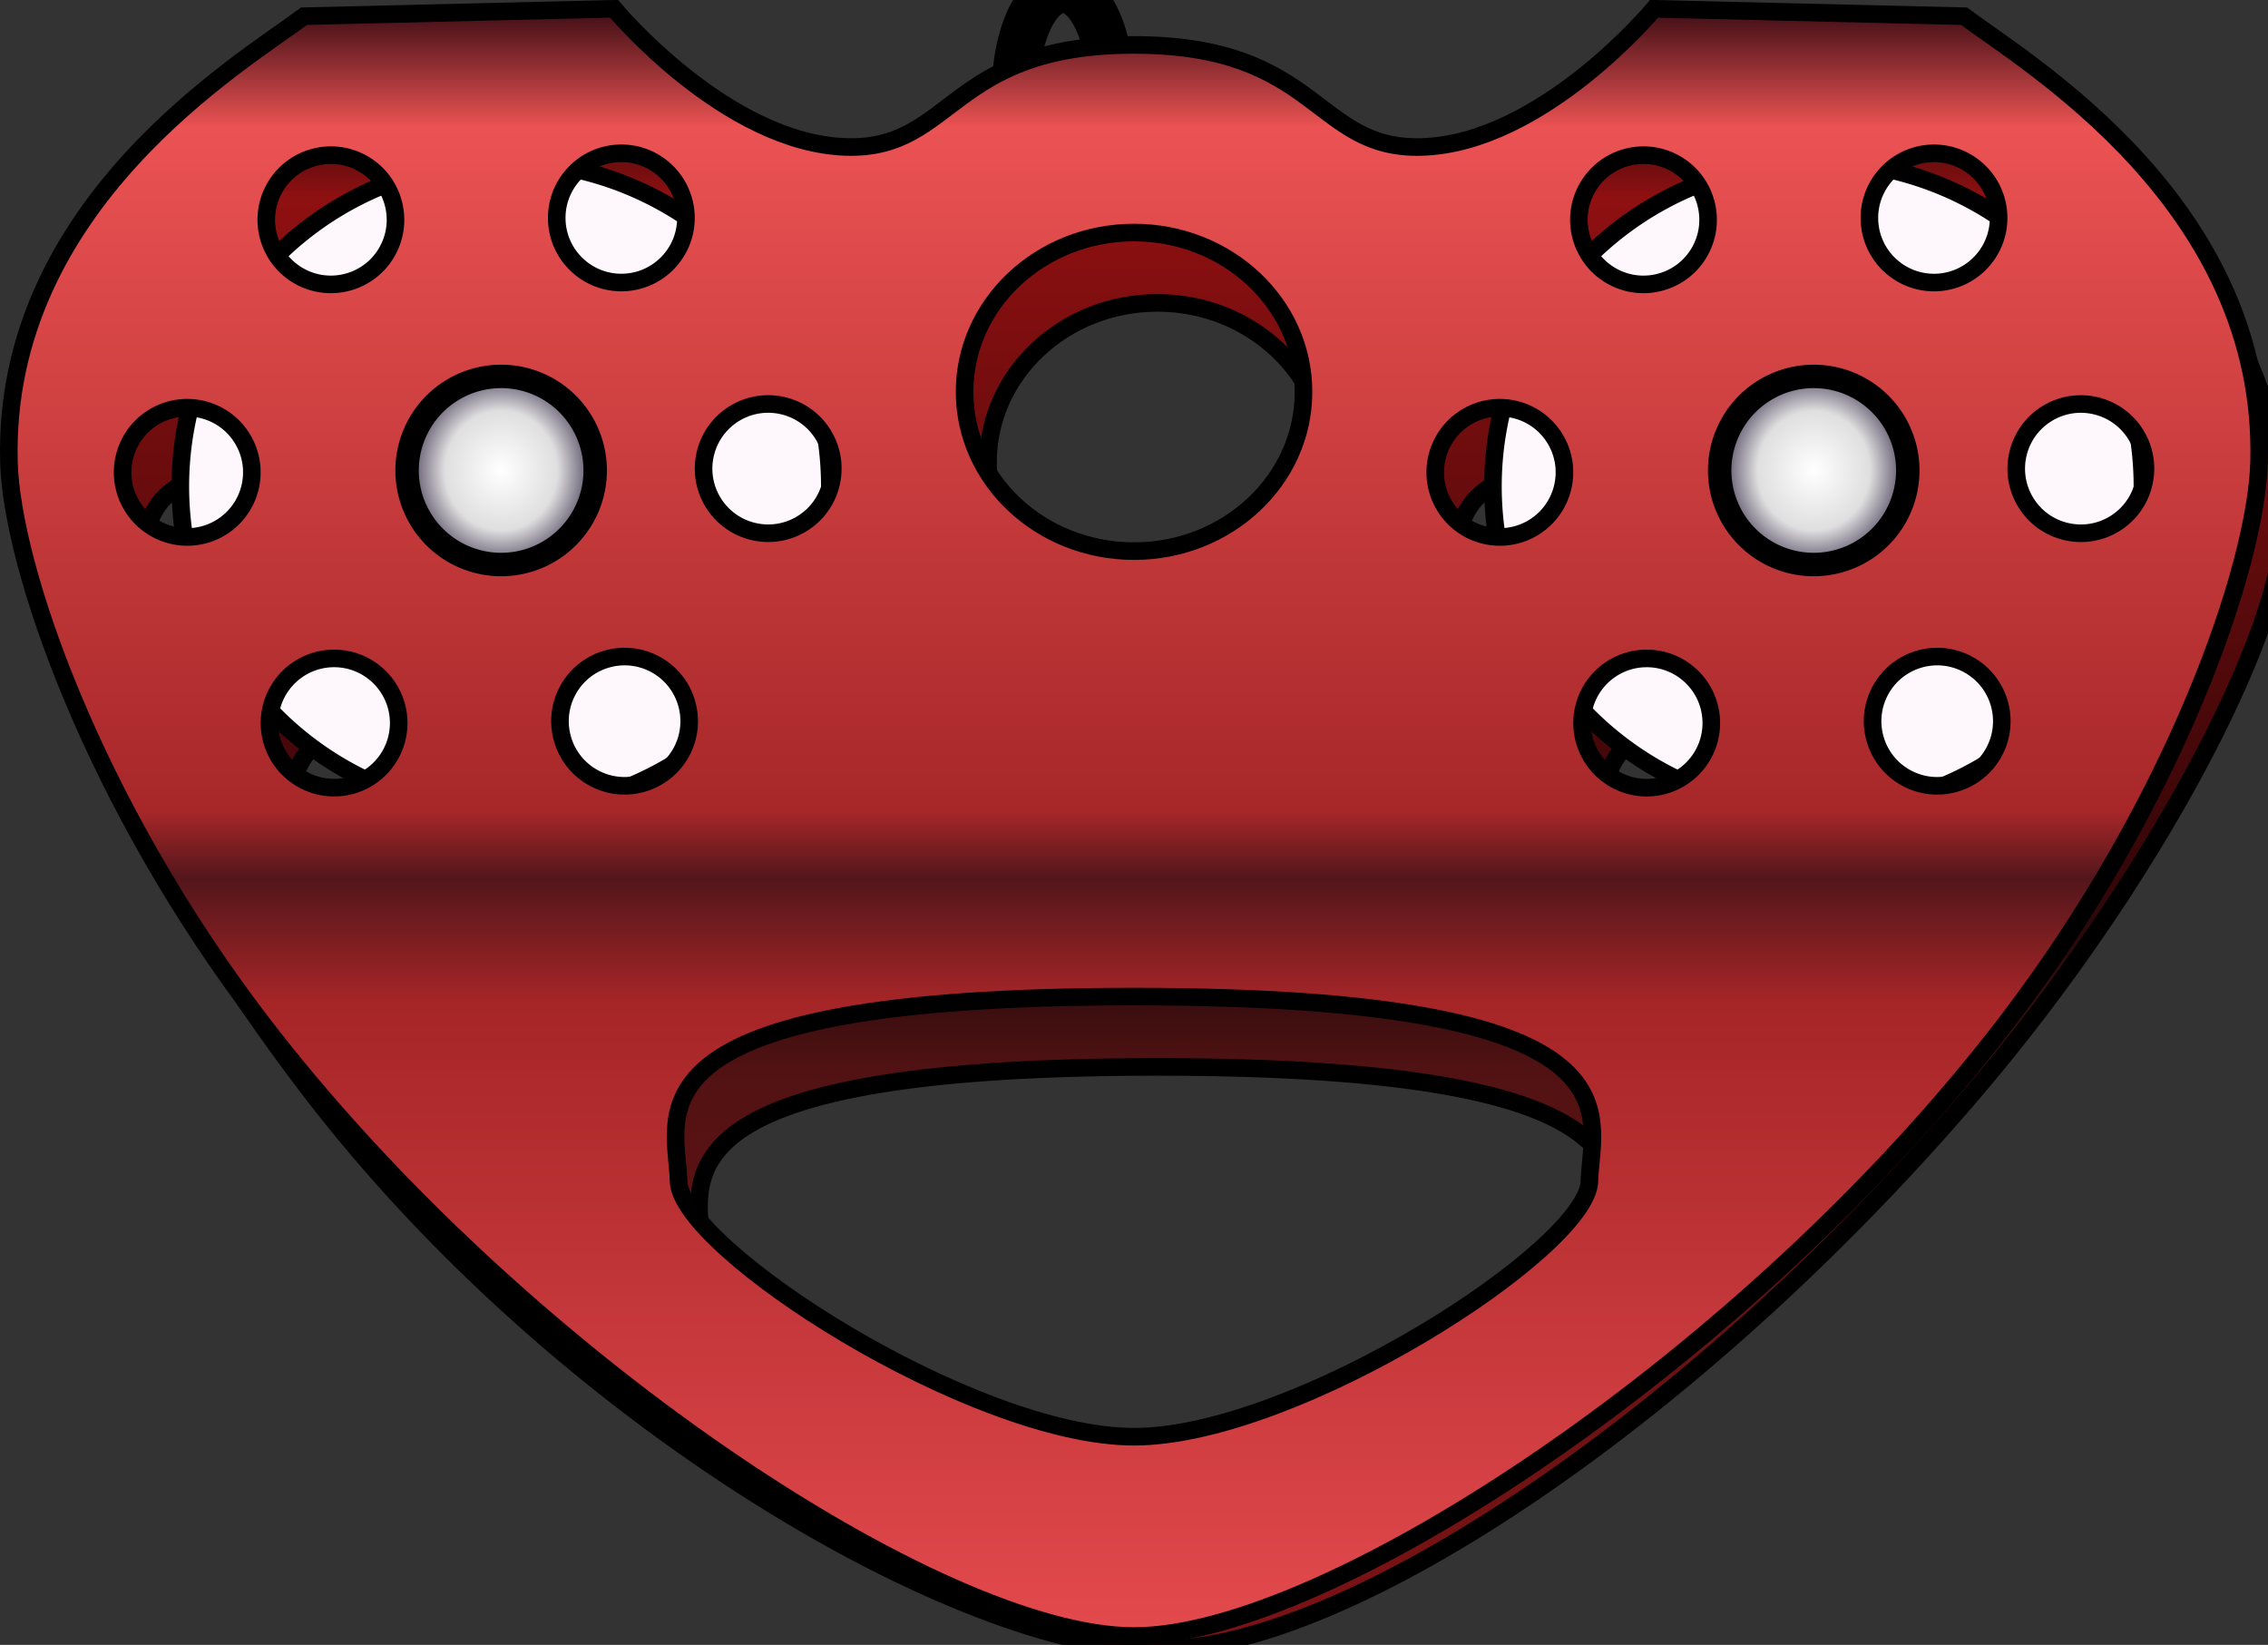
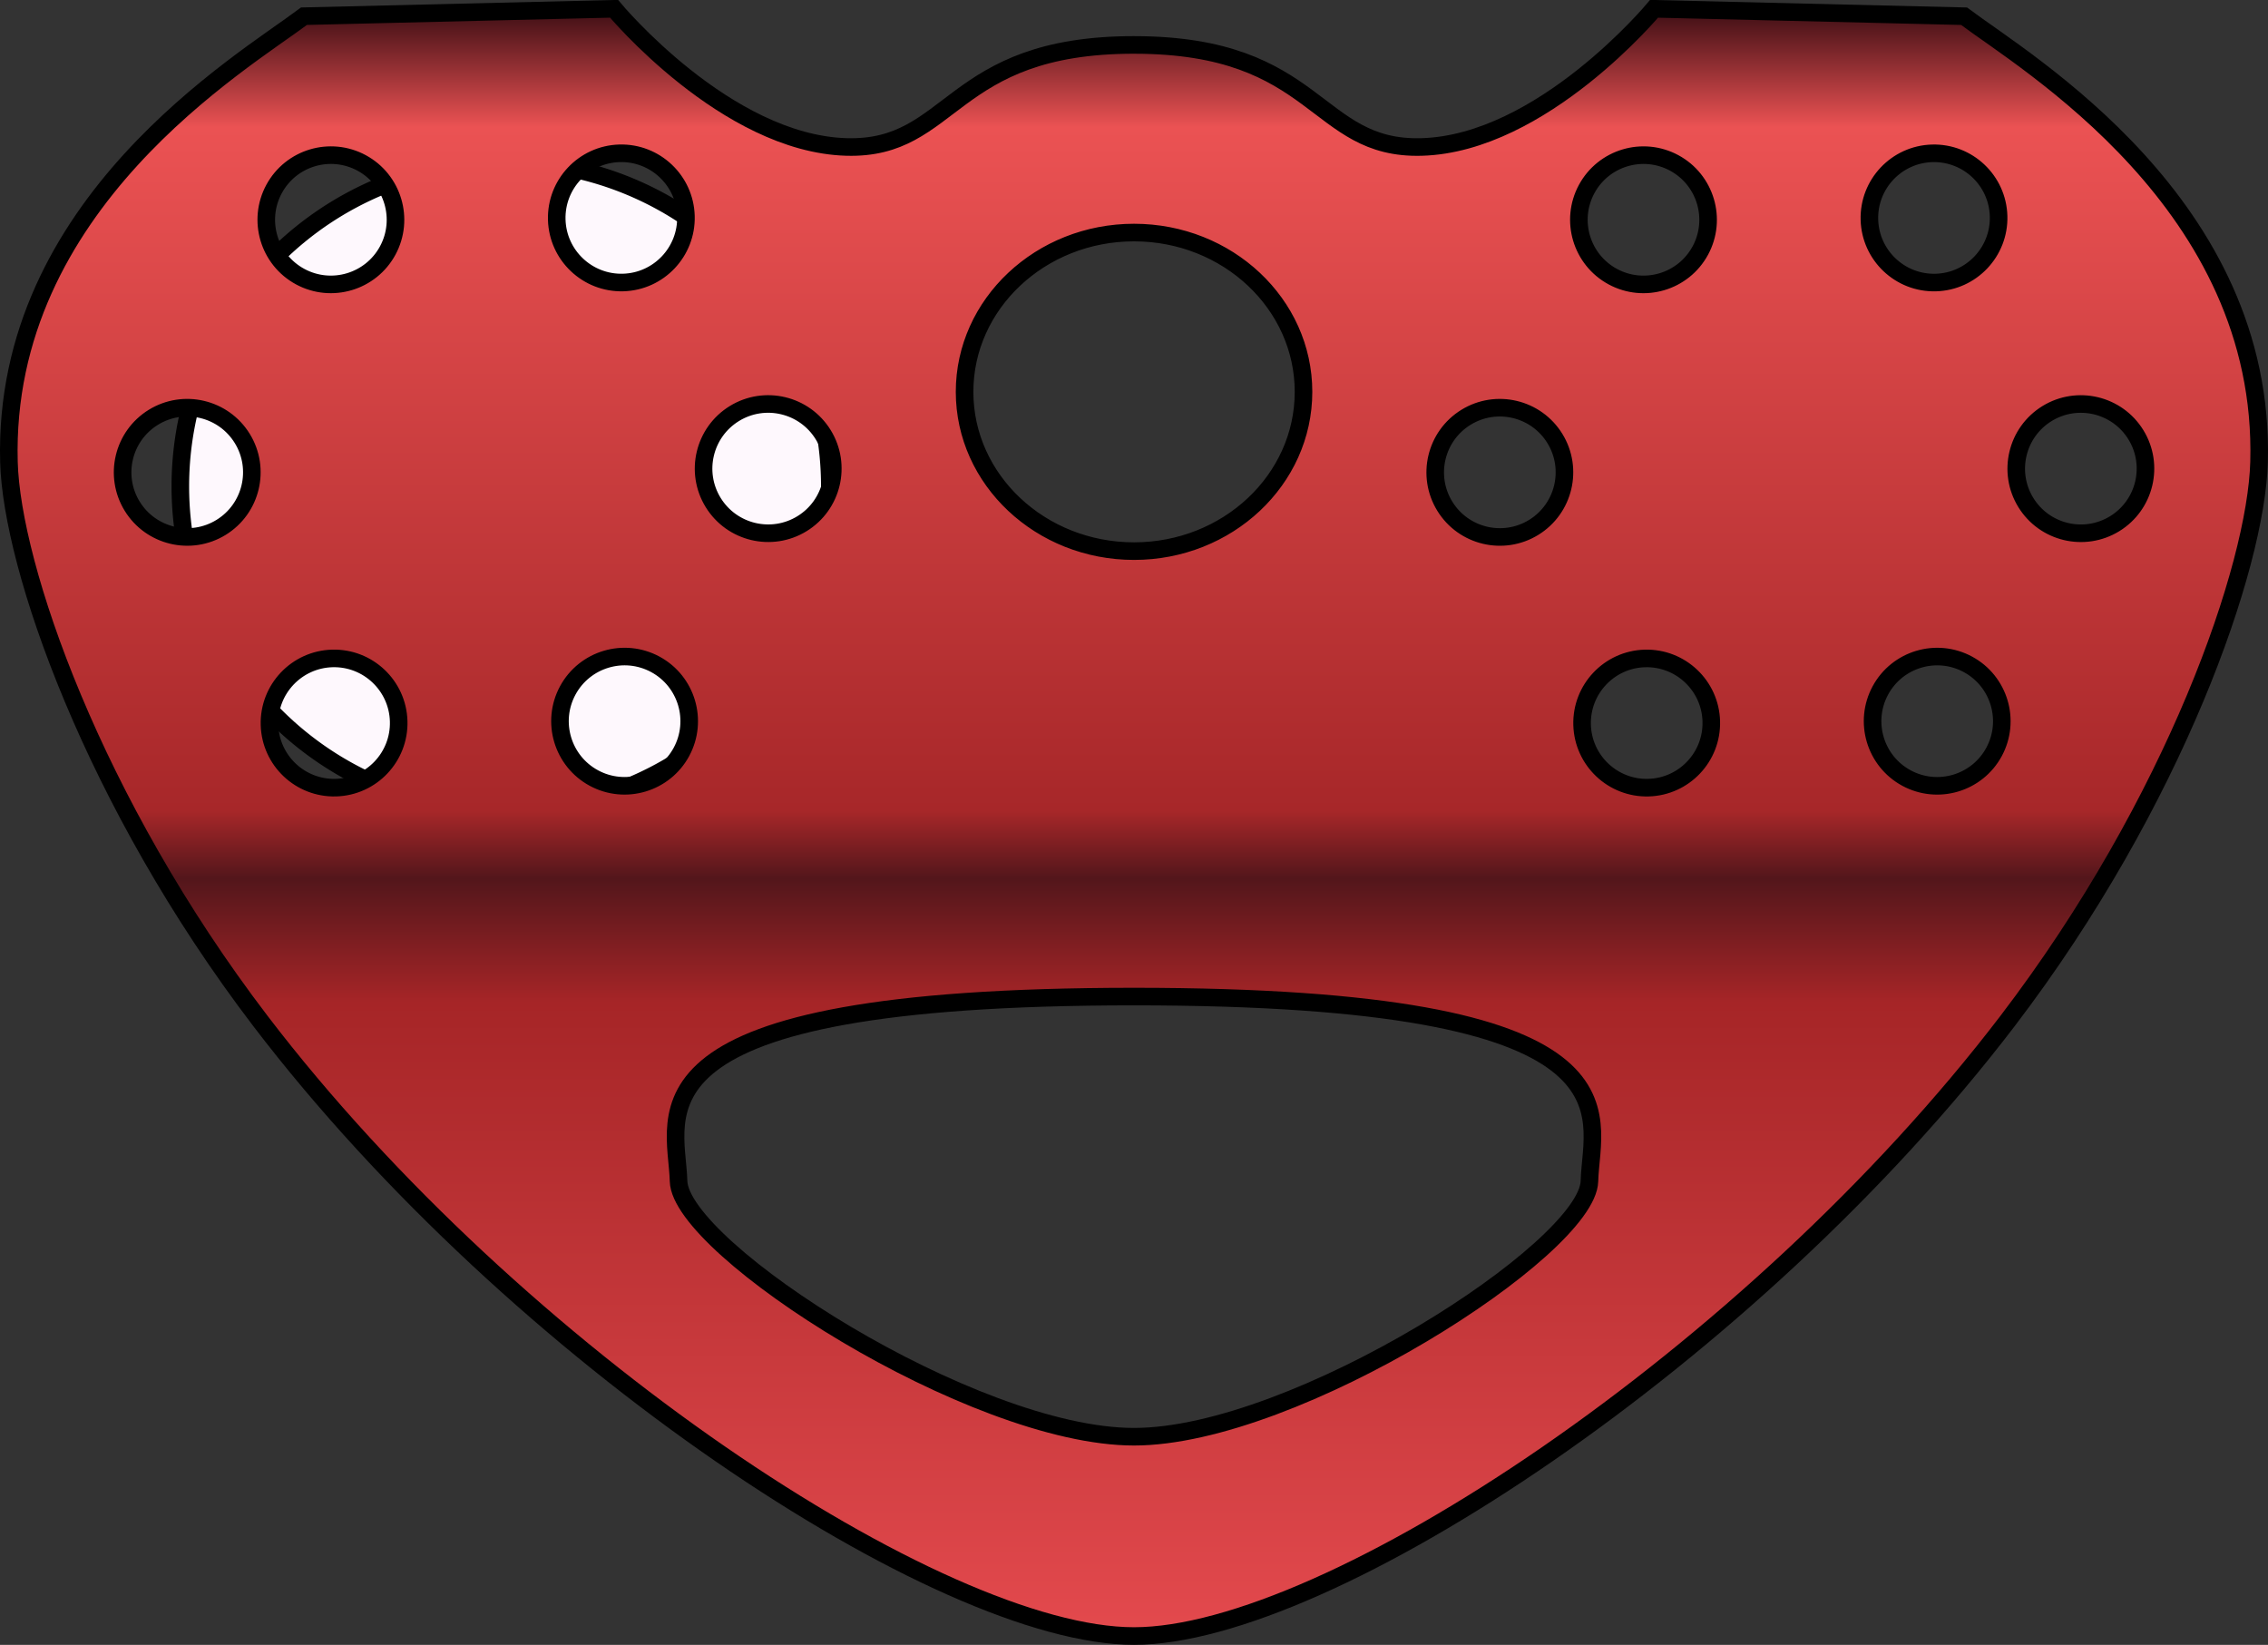
<svg xmlns="http://www.w3.org/2000/svg" version="1.0" viewBox="0 0 193.52 140.33">
  <rect x="0" y="0" width="193.52" height="140.33" fill="#333333" stroke="none" />
  <defs>
    <linearGradient id="c" x1="100.63" x2="100.63" y1="29.98" y2="170.56" gradientTransform="translate(-.146 -28.974)" gradientUnits="userSpaceOnUse">
      <stop stop-color="#400f15" offset="0" />
      <stop stop-color="#eb5253" offset=".07" />
      <stop stop-color="#a72729" offset=".485" />
      <stop stop-color="#53161b" offset=".526" />
      <stop stop-color="#a62527" offset=".601" />
      <stop stop-color="#e64b4f" offset="1" />
    </linearGradient>
    <radialGradient id="a" cx="42.699" cy="68.572" r="10.025" gradientTransform="matrix(.745 -3.4341e-7 3.6454e-7 .791 10.887 14.341)" gradientUnits="userSpaceOnUse">
      <stop stop-color="#fff" offset="0" />
      <stop stop-color="#dfdfdf" offset=".642" />
      <stop stop-color="#645b71" offset="1" />
    </radialGradient>
    <linearGradient id="b" x1="100.63" x2="100.63" y1="29.98" y2="170.56" gradientTransform="translate(1.854 -22.974)" gradientUnits="userSpaceOnUse">
      <stop stop-color="#20070a" offset="0" />
      <stop stop-color="#8f1011" offset=".07" />
      <stop stop-color="#350608" offset=".485" />
      <stop stop-color="#270a0c" offset=".526" />
      <stop stop-color="#521213" offset=".601" />
      <stop stop-color="#841215" offset="1" />
    </linearGradient>
  </defs>
-   <path d="m60.528 24.438c0.084 3.042-2.317 5.58-5.359 5.664-3.042 0.084-5.58-2.317-5.664-5.359-0.084-3.042 2.317-5.58 5.359-5.664 3.042-0.084 5.58 2.317 5.664 5.359zm9.907 26.238c-2.593 1.594-5.991 0.784-7.585-1.809-1.594-2.593-0.784-5.991 1.809-7.585 2.593-1.594 5.991-0.784 7.585 1.809 1.594 2.593 0.784 5.991-1.809 7.585zm28.325-40.844c-15.823 0-15.357 8.964-24.529 8.706-10.292-0.29-19.837-11.789-19.837-11.789l-26.455 0.633c-5.248 3.945-25.771 16.028-25.176 38.032 0.24 8.892 9.25 28.694 23.579 47.459 21.784 28.529 55.902 47.856 72.418 47.856s46.38-20.289 69.679-47.606c15.321-17.964 26.078-38.818 26.318-47.709 0.595-22.004-19.928-34.087-25.176-38.032l-26.45-0.636s-9.546 11.499-19.837 11.789c-9.172 0.258-8.706-8.706-24.529-8.706zm0 118.74c-13.8 0-38.71-16.05-38.861-21.804-0.151-5.754-5.3-15.747 38.861-15.747 44.161 0 39.013 9.993 38.861 15.747-0.151 5.754-25.062 21.804-38.861 21.804zm83.68-77.894c-2.593 1.594-5.991 0.784-7.585-1.809-1.594-2.593-0.784-5.991 1.809-7.585 2.593-1.594 5.991-0.784 7.585 1.809 1.594 2.593 0.784 5.991-1.809 7.585zm-17.769 21.699c-2.677-1.448-3.674-4.796-2.226-7.473s4.796-3.674 7.473-2.226 3.674 4.796 2.226 7.473-4.796 3.674-7.473 2.226zm-27.676-4.539c-0.084-3.042 2.317-5.58 5.359-5.664 3.042-0.084 5.58 2.317 5.664 5.359 0.084 3.042-2.317 5.58-5.359 5.664-3.042 0.084-5.58-2.317-5.664-5.359zm-9.907-26.238c2.593-1.594 5.991-0.784 7.585 1.809 1.594 2.593 0.784 5.991-1.809 7.585-2.593 1.594-5.991 0.784-7.585-1.809-1.594-2.593-0.784-5.991 1.809-7.585zm17.769-21.699c2.677 1.448 3.674 4.796 2.226 7.473s-4.796 3.674-7.473 2.226-3.674-4.796-2.226-7.473 4.796-3.674 7.473-2.226zm27.676 4.539c0.084 3.042-2.317 5.58-5.359 5.664-3.042 0.084-5.58-2.317-5.664-5.359-0.084-3.042 2.317-5.58 5.359-5.664 3.042-0.084 5.58 2.317 5.664 5.359zm-59.309 14.989c0 7.501-6.478 13.589-14.46 13.589-7.982 0-14.46-6.088-14.46-13.589 0-7.501 6.478-13.589 14.46-13.589 7.982 0 14.46 6.088 14.46 13.589zm-60.553 32.947c-2.677-1.448-3.674-4.796-2.226-7.473s4.796-3.674 7.473-2.226 3.674 4.796 2.226 7.473-4.796 3.674-7.473 2.226zm-27.676-4.539c-0.084-3.042 2.317-5.58 5.359-5.664 3.042-0.084 5.58 2.317 5.664 5.359 0.084 3.042-2.317 5.58-5.359 5.664-3.042 0.084-5.58-2.317-5.664-5.359zm-9.907-26.238c2.593-1.594 5.991-0.784 7.585 1.809 1.594 2.593 0.784 5.991-1.809 7.585-2.593 1.594-5.991 0.784-7.585-1.809-1.594-2.593-0.784-5.991 1.809-7.585zm17.769-21.699c2.677 1.448 3.674 4.796 2.226 7.473s-4.796 3.674-7.473 2.226-3.674-4.796-2.226-7.473 4.796-3.674 7.473-2.226z" fill="url(#b)" stroke="#000" stroke-width="1.5" />
-   <path transform="translate(-4.146 -46.974)" d="m98.95 54.793a4.088 8.706 0 1 1-8.176 0 4.088 8.706 0 1 1 8.176 0z" fill="none" stroke="#000" stroke-width="4" />
  <path transform="translate(139.85 91.026)" d="m-69.045-49.531a27.709 27.709 0 1 1-55.418 0 27.709 27.709 0 1 1 55.418 0z" fill="#fef8fd" fill-rule="evenodd" stroke="#000" stroke-width="1.5" />
-   <path transform="translate(251.85 91.026)" d="m-69.045-49.531a27.709 27.709 0 1 1-55.418 0 27.709 27.709 0 1 1 55.418 0z" fill="#fef8fd" fill-rule="evenodd" stroke="#000" stroke-width="1.5" />
  <path d="m58.528 18.438c0.084 3.042-2.317 5.58-5.359 5.664-3.042 0.084-5.58-2.317-5.664-5.359-0.084-3.042 2.317-5.58 5.359-5.664 3.042-0.084 5.58 2.317 5.664 5.359zm9.907 26.238c-2.593 1.594-5.991 0.784-7.585-1.809-1.594-2.593-0.784-5.991 1.809-7.585 2.593-1.594 5.991-0.784 7.585 1.809 1.594 2.593 0.784 5.991-1.809 7.585zm28.325-40.844c-15.823 0-15.357 8.964-24.529 8.706-10.292-0.29-19.837-11.789-19.837-11.789l-26.455 0.633c-5.249 3.945-25.771 16.028-25.176 38.032 0.24 8.892 7.144 28.944 21.473 47.709 21.784 28.529 58.008 52.452 74.524 52.452s52.74-23.923 74.524-52.452c14.329-18.765 21.233-38.818 21.473-47.709 0.6-22.003-19.92-34.086-25.17-38.031l-26.45-0.633s-9.546 11.499-19.837 11.789c-9.172 0.258-8.706-8.706-24.529-8.706zm0 118.74c-13.8 0-38.71-16.05-38.861-21.804-0.151-5.754-5.3-15.747 38.861-15.747 44.161 0 39.013 9.993 38.861 15.747-0.151 5.754-25.062 21.804-38.861 21.804zm83.68-77.894c-2.593 1.594-5.991 0.784-7.585-1.809-1.594-2.593-0.784-5.991 1.809-7.585 2.593-1.594 5.991-0.784 7.585 1.809 1.594 2.593 0.784 5.991-1.809 7.585zm-17.769 21.699c-2.677-1.448-3.674-4.796-2.226-7.473s4.796-3.674 7.473-2.226 3.674 4.796 2.226 7.473-4.796 3.674-7.473 2.226zm-27.676-4.539c-0.084-3.042 2.317-5.58 5.359-5.664 3.042-0.084 5.58 2.317 5.664 5.359 0.084 3.042-2.317 5.58-5.359 5.664-3.042 0.084-5.58-2.317-5.664-5.359zm-9.907-26.238c2.593-1.594 5.991-0.784 7.585 1.809 1.594 2.593 0.784 5.991-1.809 7.585-2.593 1.594-5.991 0.784-7.585-1.809-1.594-2.593-0.784-5.991 1.809-7.585zm17.769-21.699c2.677 1.448 3.674 4.796 2.226 7.473s-4.796 3.674-7.473 2.226-3.674-4.796-2.226-7.473 4.796-3.674 7.473-2.226zm27.676 4.539c0.084 3.042-2.317 5.58-5.359 5.664-3.042 0.084-5.58-2.317-5.664-5.359-0.084-3.042 2.317-5.58 5.359-5.664 3.042-0.084 5.58 2.317 5.664 5.359zm-59.309 14.989c0 7.501-6.478 13.589-14.46 13.589-7.982 0-14.46-6.088-14.46-13.589 0-7.501 6.478-13.589 14.46-13.589 7.982 0 14.46 6.088 14.46 13.589zm-60.553 32.947c-2.677-1.448-3.674-4.796-2.226-7.473s4.796-3.674 7.473-2.226 3.674 4.796 2.226 7.473-4.796 3.674-7.473 2.226zm-27.676-4.539c-0.084-3.042 2.317-5.58 5.359-5.664 3.042-0.084 5.58 2.317 5.664 5.359 0.084 3.042-2.317 5.58-5.359 5.664-3.042 0.084-5.58-2.317-5.664-5.359zm-9.907-26.238c2.593-1.594 5.991-0.784 7.585 1.809 1.594 2.593 0.784 5.991-1.809 7.585-2.593 1.594-5.991 0.784-7.585-1.809-1.594-2.593-0.784-5.991 1.809-7.585zm17.769-21.699c2.677 1.448 3.674 4.796 2.226 7.473s-4.796 3.674-7.473 2.226-3.674-4.796-2.226-7.473 4.796-3.674 7.473-2.226z" fill="url(#c)" stroke="#000" stroke-width="1.5" />
-   <path transform="translate(.061 -28.435)" d="m50.724 68.572a8.025 8.025 0 1 1-16.05 0 8.025 8.025 0 1 1 16.05 0z" fill="url(#a)" stroke="#000" stroke-width="2" />
-   <path transform="translate(112.06 -28.435)" d="m50.724 68.572a8.025 8.025 0 1 1-16.05 0 8.025 8.025 0 1 1 16.05 0z" fill="url(#a)" stroke="#000" stroke-width="2" />
</svg>